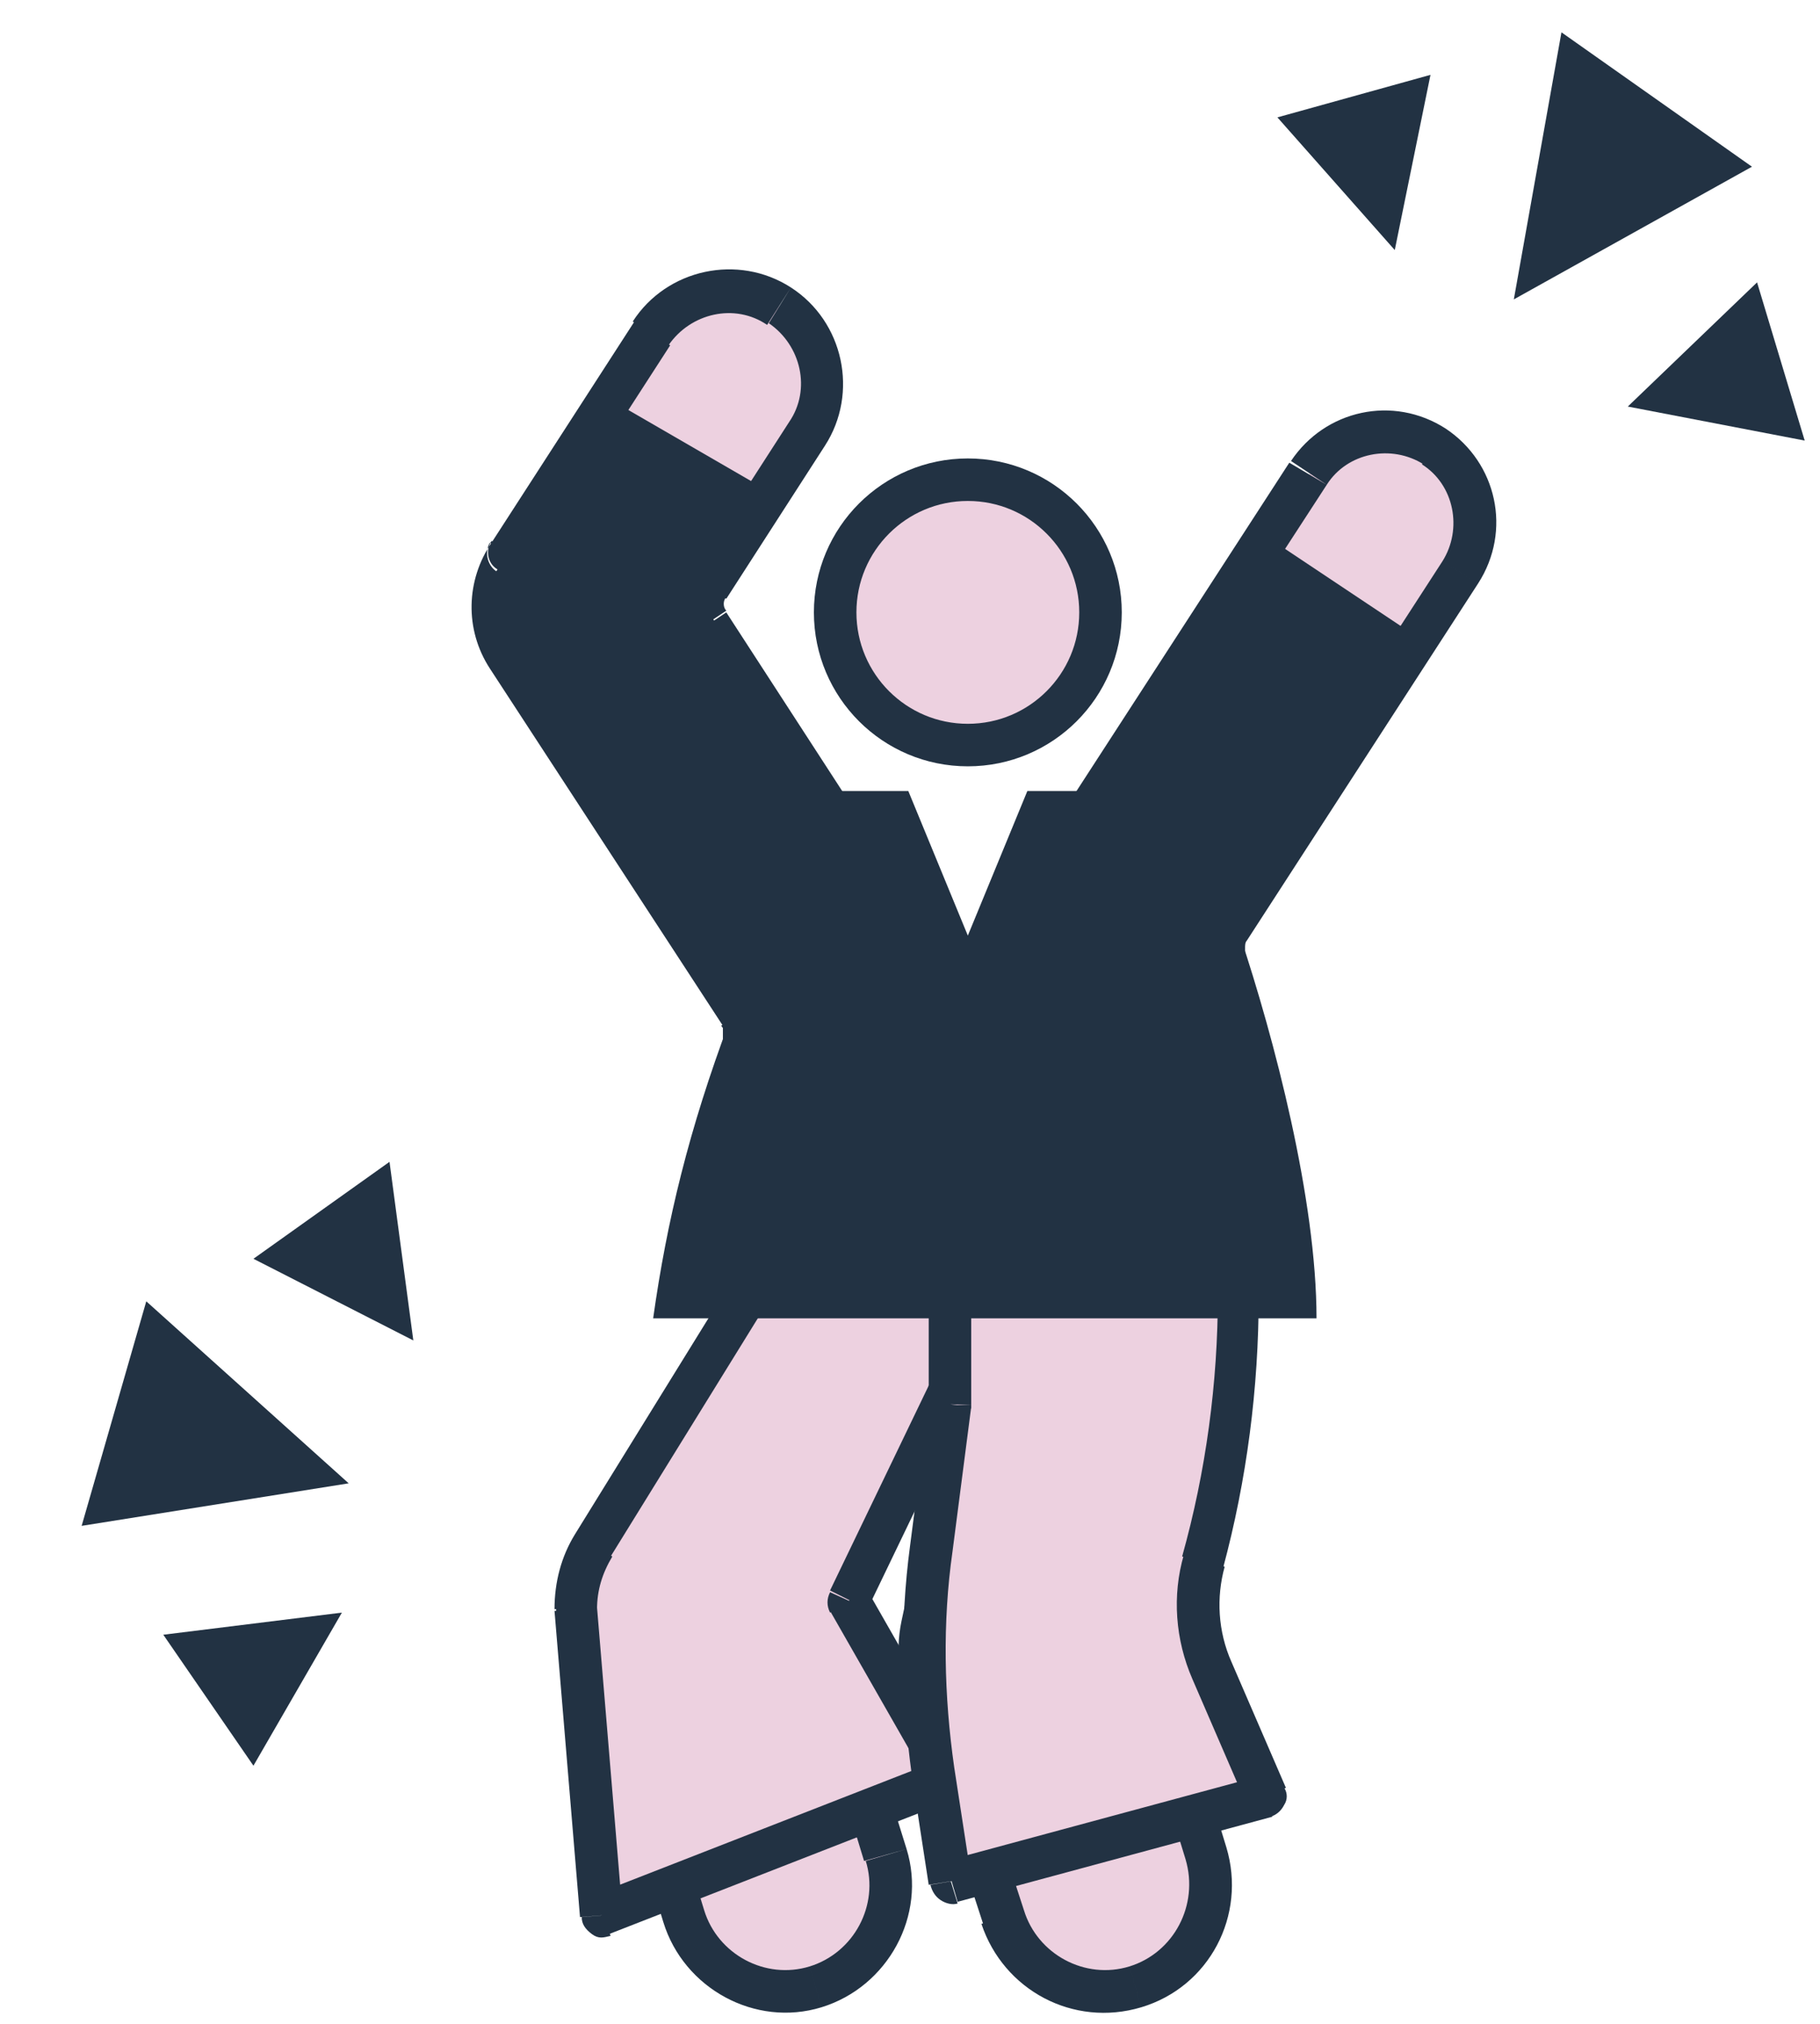
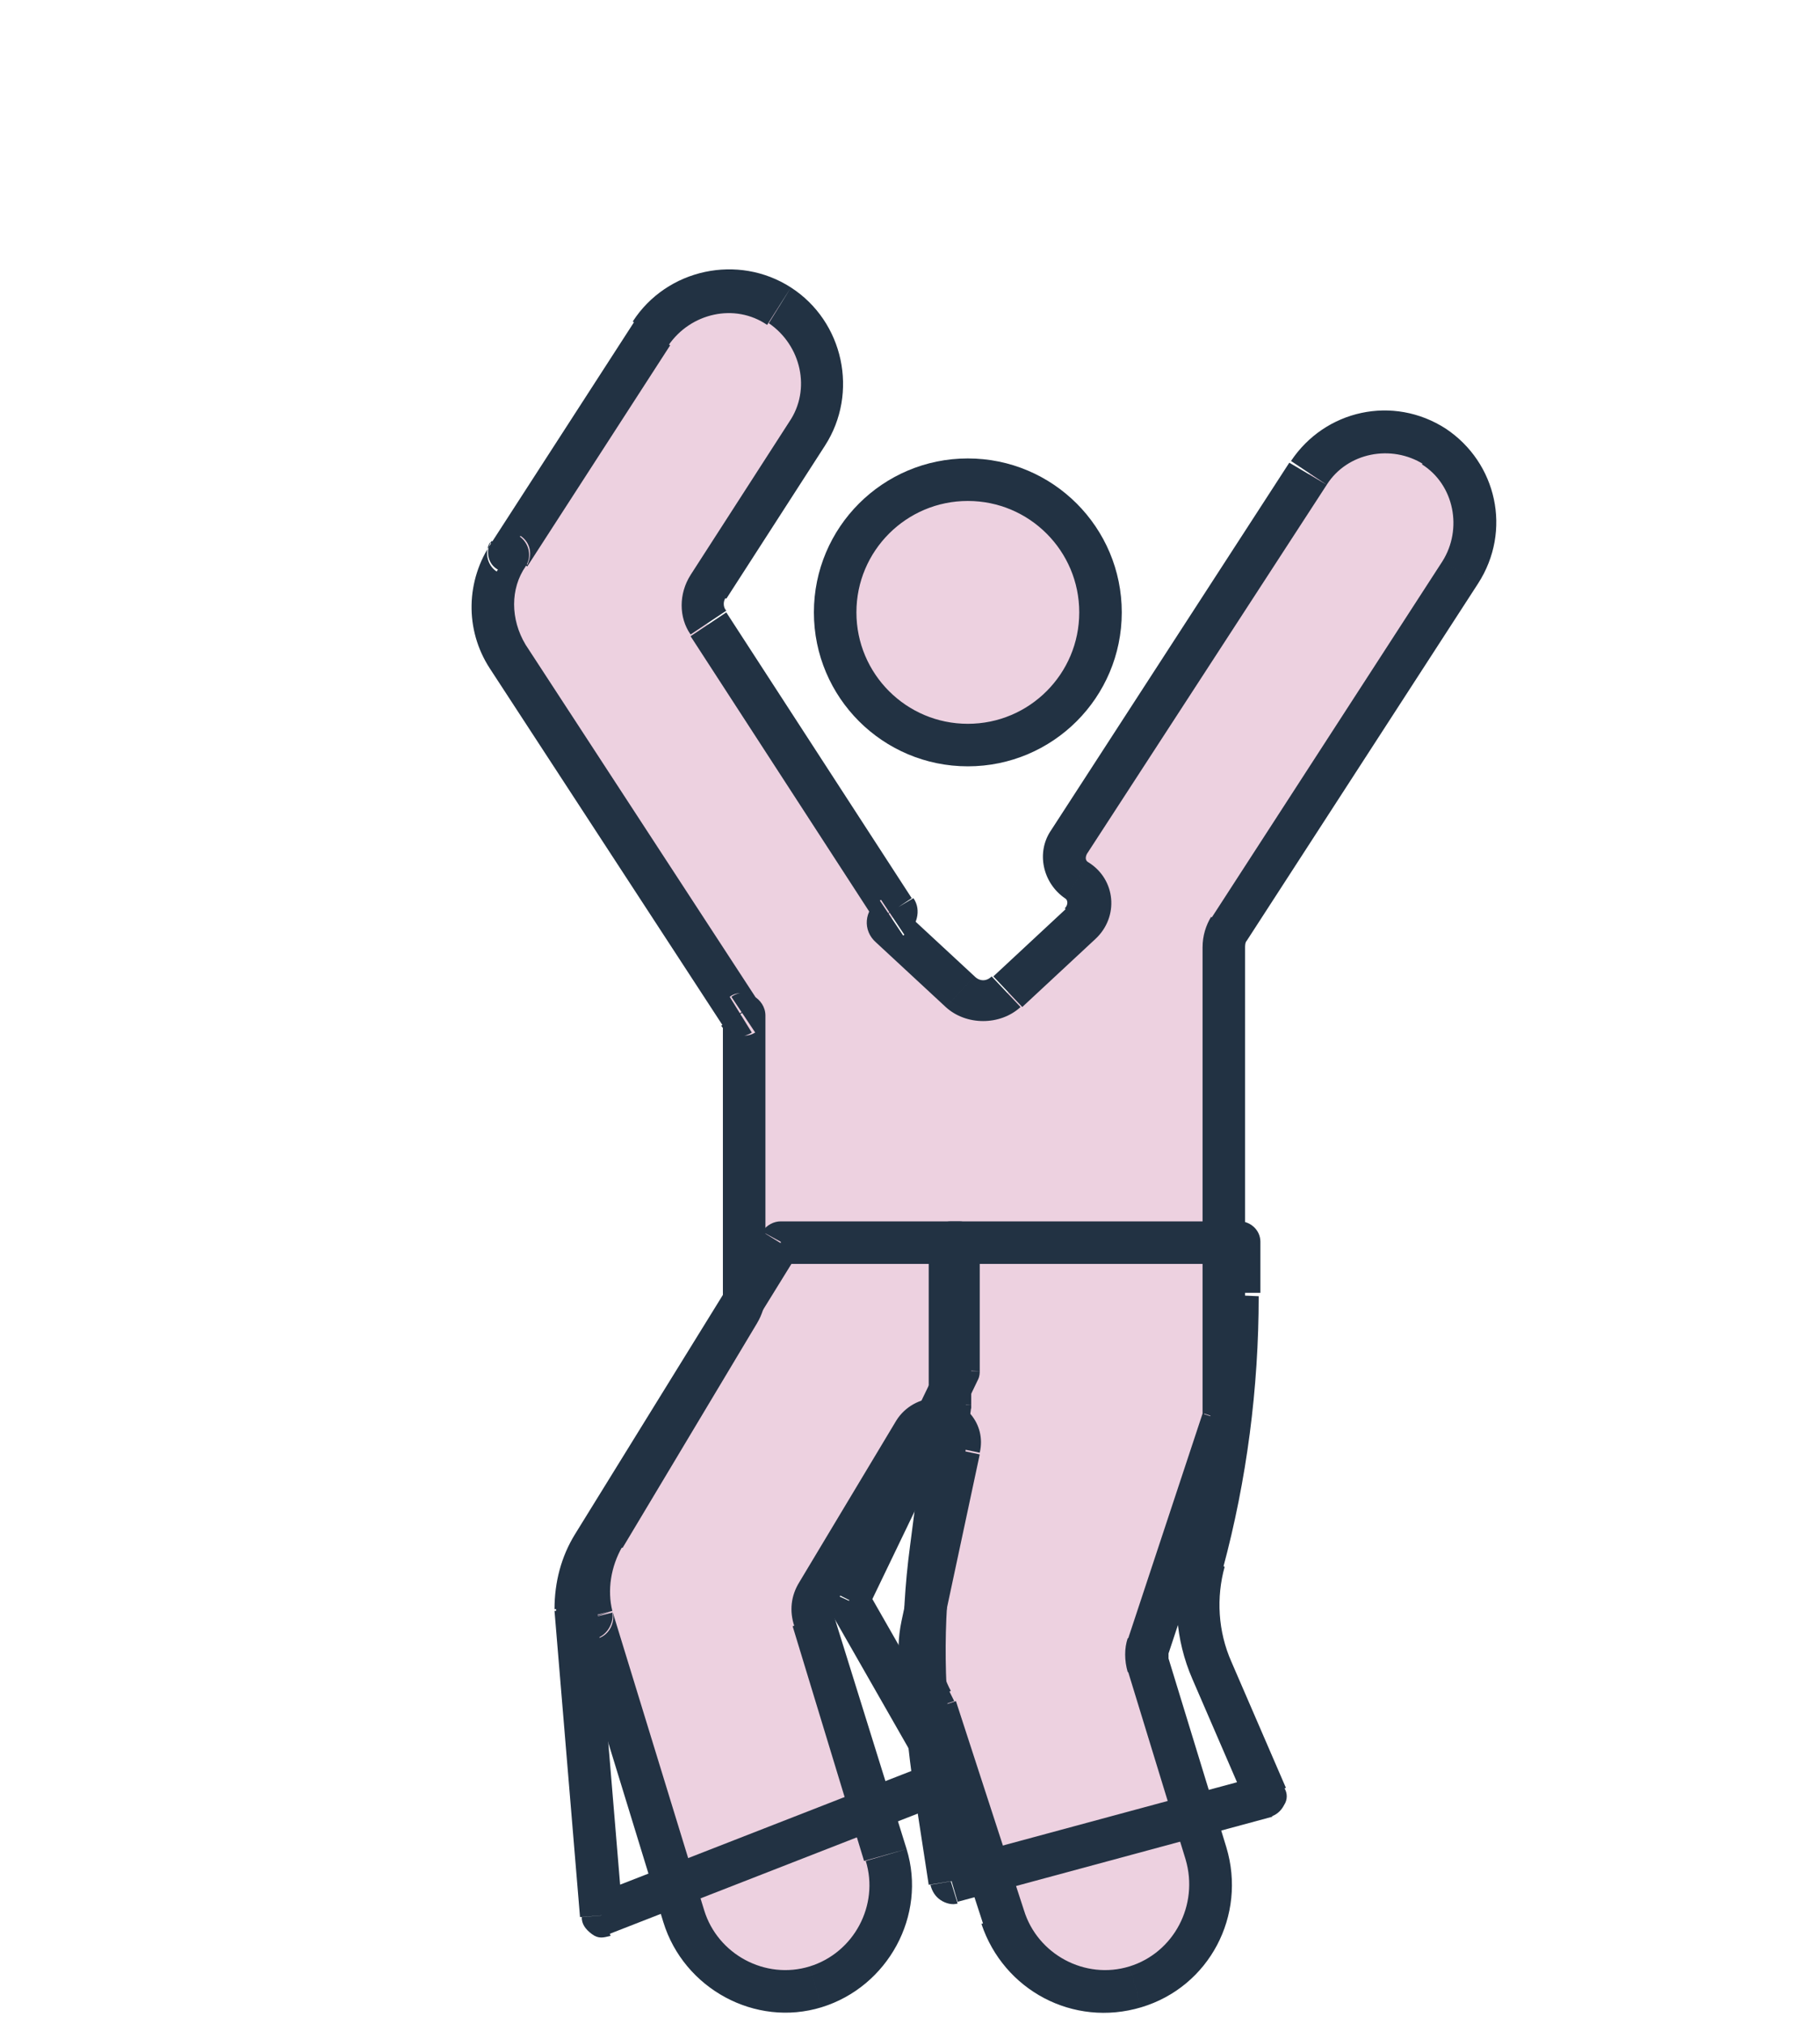
<svg xmlns="http://www.w3.org/2000/svg" version="1.1" id="Layer_1" x="0" y="0" viewBox="0 0 107 119" style="enable-background:new 0 0 107 119" xml:space="preserve">
  <style>.st0{fill:#223243}.st3{fill:#edd1e0}</style>
-   <path class="st0" d="m89 17.6 14-7.8-11.2-7.9L89 17.6zM82 14.7l2.1-10.3-9 2.5 6.9 7.8zM95.7 23.9l10.4 2-2.8-9.3-7.6 7.3zM20.5 87.2 8.6 76.5 4.8 89.7l15.7-2.5zM20.1 94.8 9.6 96.1l5.3 7.7 5.2-9zM24.3 78.8l-1.4-10.5-8 5.7 9.4 4.8z" />
  <path d="M29.9 32.6s0-.1 0 0c0-.1 0-.1 0 0l8.4-13c1.6-2.5 5-3.2 7.5-1.6s3.2 5 1.6 7.5l-5.8 9c-.4.7-.4 1.5 0 2.2l10.9 16.8c.1.2.1.4-.1.5-.2.1-.2.4 0 .6l4.1 3.8c.8.7 1.9.7 2.7 0l4.3-4c.8-.7.7-2-.2-2.5-.7-.5-1-1.5-.5-2.2L76.9 28c1.6-2.5 4.9-3.2 7.4-1.6s3.2 4.9 1.6 7.4l-13.6 21c-.2.3-.3.7-.3 1.1v27.7l-4.4 13.3c-.1.4-.1.8 0 1.2l3.4 11.1c1 3.3-.9 6.8-4.2 7.8-3.3 1-6.8-.8-7.8-4.1l-4-12.3c0-.1-.1-.3-.2-.4-.7-1.3-1-2.9-.6-4.5l2.2-10.3c.2-.9-.5-1.7-1.4-1.7-.5 0-1 .3-1.2.7L48 93.6c-.3.5-.4 1.1-.2 1.6L52 109c1 3.3-.8 6.8-4.1 7.8s-6.8-.8-7.8-4.1l-5.4-17.6c-.4-1.5-.2-3.2.7-4.7l7.9-13.2c.2-.3.3-.7.3-1V59.7c0-.1-.1-.1-.1-.1h-.1l-13.7-21c-1.1-1.9-1-4.3.2-6z" style="fill-rule:evenodd;clip-rule:evenodd;fill:#edd1e0" />
  <path class="st0" d="m38.3 19.6-1-.7 1 .7zm7.6-1.6-.7 1 .7-1zm1.6 7.5 1 .7-1-.7zm29.4 2.3 1 .7-1-.7zm7.4-1.5.7-1-.7 1zm1.6 7.4-1-.7 1 .7zm-15 75.3-1.2.4 1.2-.4zm-4.2 7.8.4 1.2-.4-1.2zm-7.8-4.1 1.2-.4-1.2.4zm-4.7-17.2 1.2.3-1.2-.3zM52.1 109l1.2-.4-1.2.4zm-4.2 7.8.4 1.2-.4-1.2zm-7.7-4.1-1.2.3 1.2-.3zm-4.7-22.3-1.1-.6 1.1.6zm-5.6-51.8 1-.7-1 .7zm13.6 21-1 .7 1-.7zm4.5 34 1.1.6-1.1-.6zm5.8-9.5-1.1-.6 1.1.6zm1.2 16.3-1.2.4 1.2-.4zm-.2-.4 1.1-.6-1.1.6zm12.7-3.3 1.2.4-1.2-.4zm0 1.2 1.2-.4-1.2.4zm4.4-14.5-.5 1.2.5-1.2zm0 0-1.2-.4 1.2.4zm.3-28.8-1-.7 1 .7zm-9.4-5.1-1-.7 1 .7zm.7 4.8-.8-.9.8.9zM34.8 95.1l1.2-.3-1.2.3zm21.7-36.8-.8.9.8-.9zM34.8 95.1l-1.2.4 1.2-.4zm17.6-40.6-.8.9.8-.9zm.1-1-1 .7 1-.7zm3.9 31.7-1.2-.3 1.2.3zM29.9 32.6l-1-.7 1 .7zm42 50.8.5-1.2-.5 1.2zm-42-50.9-1-.7 1 .7zm7.4-13.6-8.4 13 2.1 1.4 8.4-13-2.1-1.4zm9.2-2c-3.1-2-7.3-1.1-9.3 2l2.1 1.4c1.3-1.9 3.9-2.5 5.8-1.2l1.4-2.2zm2 9.3c2-3.1 1.1-7.3-2-9.3L45.2 19c1.9 1.3 2.5 3.9 1.2 5.8l2.1 1.4zm-5.8 9 5.8-9-2.1-1.4-5.8 9 2.1 1.4zm10.9 17.6L42.7 36l-2.1 1.4 10.9 16.8 2.1-1.4zm3.7 4.6-4.1-3.8-1.7 1.8 4.1 3.8 1.7-1.8zm5.4-4-4.3 4 1.7 1.8 4.3-4-1.7-1.8zm13.1-26.2-14 21.6 2.1 1.4L78 28.5l-2.2-1.3zm9.2-2c-3.1-2-7.1-1.1-9.1 1.9l2.1 1.4c1.2-1.9 3.8-2.4 5.7-1.2l1.3-2.1zm1.9 9.1c2-3.1 1.1-7.1-1.9-9.1l-1.4 2.1c1.9 1.2 2.4 3.8 1.2 5.7l2.1 1.3zm-13.6 21 13.6-21-2.1-1.3-13.6 21 2.1 1.3zm-.1 28.1V55.7h-2.5v27.7h2.5zm-1.7 1.2.9-2.3-.9 2.3zm-.8-1.5-4.4 13.3 2.4.8 4.4-13.3-2.4-.8zm1.4 25.5-3.4-11.1-2.4.7 3.4 11.1 2.4-.7zm-5 9.4c4-1.2 6.2-5.4 5-9.4l-2.4.7c.8 2.7-.7 5.5-3.3 6.3l.7 2.4zm-9.4-4.9c1.3 3.9 5.4 6.1 9.4 4.9l-.7-2.4c-2.6.8-5.4-.7-6.2-3.3l-2.5.8zm-3.9-12.3 4 12.3 2.4-.8-4-12.3-2.4.8zm2.1-1.4c-.6-1.1-.8-2.4-.5-3.6l-2.4-.5c-.4 1.9-.1 3.8.8 5.3l2.1-1.2zm-.5-3.6 2.2-10.3-2.4-.5L53 95.3l2.4.5zm-6.3-1.5 5.7-9.5-2.1-1.3L47 93l2.1 1.3zm4.2 14.4L49 94.9l-2.4.7 4.2 13.8 2.5-.7zm-5 9.3c3.9-1.2 6.2-5.4 5-9.3l-2.4.7c.8 2.6-.7 5.4-3.3 6.2l.7 2.4zm-9.3-5c1.2 3.9 5.4 6.2 9.3 5l-.7-2.4c-2.6.8-5.4-.7-6.2-3.3l-2.4.7zm-5.4-17.6L39 113l2.4-.7L36 94.7l-2.4.7zm.8-5.7c-1.1 1.8-1.3 3.8-.8 5.6l2.4-.6c-.3-1.2-.1-2.6.6-3.8l-2.2-1.2zm8-13.2-7.9 13.2 2.1 1.3 7.9-13.2-2.1-1.3zm.1-16.8v16.4H45V59.7h-2.5zM28.8 39.3l13.7 21 2.1-1.4-13.7-21-2.1 1.4zm.1-7.4c-1.5 2.2-1.6 5.1-.1 7.4l2.1-1.4c-.9-1.5-.9-3.3 0-4.6l-2-1.4zm14 26.7c.5-.4 1.3-.2 1.6.3l-2.1 1.4c.4.6 1.2.8 1.8.4l-1.3-2.1zm2.1 1.1c0-1-1.2-1.7-2-1.1l1.4 2.1c-.8.5-1.8-.1-1.8-1H45zM47 93c-.5.8-.6 1.7-.3 2.6l2.4-.7c-.1-.2 0-.4.1-.6L47 93zm8-10.8c-.9 0-1.8.5-2.3 1.3l2.1 1.3c0-.1.1-.1.2-.1v-2.5zm1.1 17.8-.3-.6-2.2 1.2c0 .1.1.1.1.2l2.4-.8zm10.2-3.7c-.2.6-.2 1.3 0 2l2.4-.7v-.5l-2.4-.8zm5.2-11.7c-.6-.2-.9-.9-.7-1.5l2.4.8c.2-.6-.1-1.3-.7-1.6l-1 2.3zm-.8-1.2c0-.7.6-1.2 1.2-1.2v2.5c.7 0 1.3-.6 1.3-1.3h-2.5zm.5-29.5c-.3.5-.5 1.1-.5 1.8h2.5c0-.1 0-.3.1-.4l-2.1-1.4zM44.5 77.8c.3-.5.5-1.1.5-1.7h-2.5c0 .1 0 .3-.1.4l2.1 1.3zM64 50.7c-.2-.1-.2-.3-.1-.5l-2.1-1.4c-.9 1.3-.5 3.1.8 4l1.4-2.1zm.4 4.5c1.4-1.3 1.2-3.5-.4-4.5l-1.4 2.1c.2.1.2.4 0 .6l1.8 1.8zM35.1 96.3c.6-.2 1-.9.9-1.5l-2.4.6c-.2-.6.2-1.3.8-1.5l.7 2.4zm20.5-37.1c1.2 1.1 3.2 1.1 4.4 0l-1.7-1.8c-.3.3-.7.3-1 0l-1.7 1.8zM36 94.7c.2.7-.2 1.4-.8 1.6l-.7-2.4c-.7.2-1 .9-.8 1.6l2.3-.8zm15.7-41.8c-.9.6-1 1.8-.2 2.5l1.7-1.8c.4.4.4 1.1-.1 1.4l-1.4-2.1zm-.2 1.2c-.3-.4-.2-1 .3-1.2l1.4 2.1c.7-.5 1-1.5.5-2.2l-2.2 1.3zm6.1 31.3c.4-1.7-.9-3.2-2.6-3.2v2.5c.1 0 .2.1.2.2l2.4.5zM29.2 33.6c-.6-.4-.7-1.2-.4-1.7l2.1 1.4c.4-.6.2-1.4-.4-1.8l-1.3 2.1zm42.7 48.6c-1.4 0-1.7 1.9-.5 2.4l.9-2.3c1.3.5.9 2.4-.5 2.4l.1-2.5zM40.6 33.8c-.7 1.1-.7 2.5 0 3.5l2.1-1.4c-.2-.2-.2-.6 0-.8l-2.1-1.3zm-10-2.3c.6.4.7 1.1.4 1.7l-2.1-1.4c-.4.6-.2 1.4.4 1.7l1.3-2z" />
  <circle cx="56.9" cy="36" r="7.8" style="fill:#edd1e0;stroke:#223243;stroke-width:2.5" />
-   <path class="st3" d="m35.4 112.6-1.5-18c0-1.3.4-2.6 1-3.7l11-17.8h10.5v7.5l-6.5 13.5 6 10.5-20.5 8z" />
  <path class="st0" d="M33.9 94.6h-1.2v.1l1.2-.1zm1.5 18-1.2.1c0 .4.2.7.6 1s.7.2 1.1.1l-.5-1.2zm20.5-8 .5 1.2c.3-.1.6-.4.7-.7.1-.3.1-.7-.1-1l-1.1.5zm-6-10.5-1.1-.5c-.2.4-.2.8 0 1.2l1.1-.7zm6.5-13.5 1.1.5c.1-.2.1-.4.1-.5h-1.2zm0-7.6h1.2c0-.7-.6-1.2-1.2-1.2V73zm-10.5 0v-1.2c-.4 0-.8.2-1.1.6l1.1.6zm-11 17.9 1.1.7-1.1-.7zm-2.3 3.8 1.5 18 2.5-.2-1.5-18-2.5.2zm3.2 19 20.5-8-.9-2.3-20.5 8 .9 2.3zM57 104l-6-10.5-2.2 1.2 6 10.5L57 104zm-6-9.4 6.5-13.5-2.2-1.1-6.5 13.5 2.2 1.1zm6.6-14V73h-2.5v7.5l2.5.1zm-1.2-8.8H45.9v2.5h10.5v-2.5zm-11.6.6-11 17.8 2.1 1.3 11-17.8-2.1-1.3zm-11 17.8c-.8 1.3-1.2 2.8-1.2 4.4h2.5c0-1.1.3-2.1.9-3.1l-2.2-1.3z" />
-   <path class="st3" d="M72.9 73h-17v9.5L54.8 91c-.6 4.3-.5 8.7.1 13.1l1 6.5 18.5-5-3.2-7.4c-.9-2-1-4.3-.4-6.4 1.4-5.1 2.1-10.4 2.1-15.7V73z" />
  <path class="st0" d="M55.9 73v-1.2c-.7 0-1.2.6-1.2 1.2h1.2zm17 0h1.2c0-.7-.6-1.2-1.2-1.2V73zm-1.7 25.2-1.1.5 1.1-.5zm3.2 7.4.3 1.2c.3-.1.6-.3.8-.7.2-.3.2-.7 0-1l-1.1.5zm-18.5 5-1.2.2c.1.4.3.7.6.9s.7.3 1 .2l-.4-1.3zm-1-6.5 1.2-.2-1.2.2zM54.8 91l1.2.2-1.2-.2zm1.1-8.4 1.2.2v-.2h-1.2zm14.9 9.2 1.2.3-1.2-.3zM55.9 74.3h17v-2.5h-17v2.5zM71.6 73v3h2.5v-3h-2.5zm-1.5 25.7 3.2 7.4 2.3-1-3.2-7.4-2.3 1zm4 5.7-18.5 5 .7 2.4 18.5-5-.7-2.4zm-17 6-1-6.5-2.5.4 1 6.5 2.5-.4zM56 91.2l1.1-8.5-2.5-.3-1.1 8.5 2.5.3zm1.1-8.6V73h-2.5v9.5l2.5.1zm-1 21.3c-.6-4.2-.7-8.5-.1-12.7l-2.5-.3c-.6 4.5-.5 9 .1 13.4l2.5-.4zm13.5-12.5c-.7 2.4-.5 5 .5 7.3l2.3-1c-.8-1.8-.9-3.8-.4-5.6l-2.4-.7zm2-15.3c0 5.2-.7 10.4-2.1 15.4l2.4.7c1.4-5.2 2.1-10.6 2.1-16l-2.4-.1z" />
-   <path class="st0" d="m45.4 29-9.5-5.5-7 10.5v3.5l14 22.5c-2.4 6.4-3.7 11.8-4.5 17.5h39c0-7-2.5-16.5-4.5-22.5l10.5-17.5-9-6-9.5 15h-4.5L56.9 55l-3.5-8.5h-5.5l-6.5-11 4-6.5z" />
</svg>